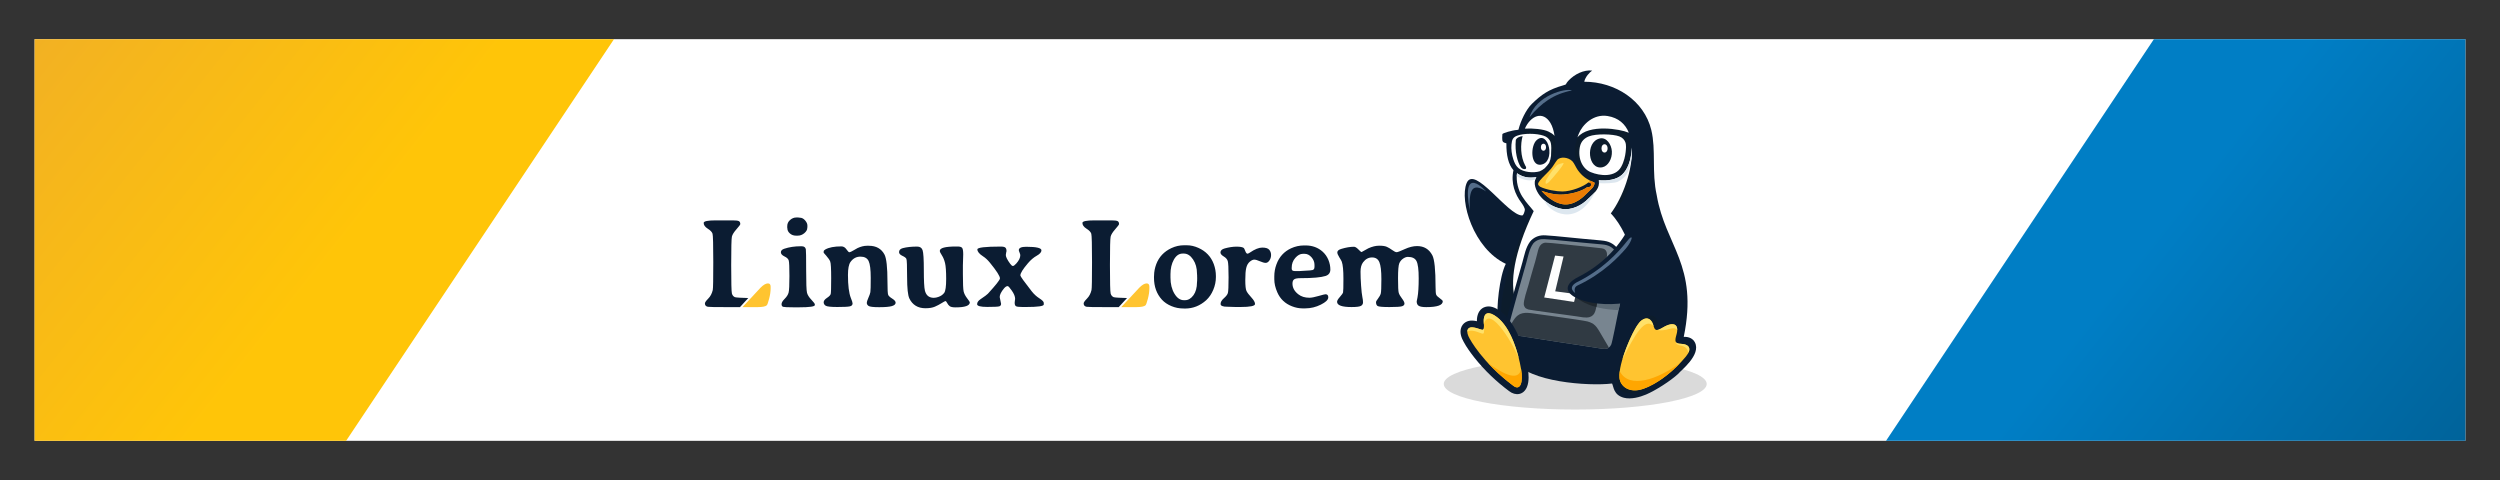
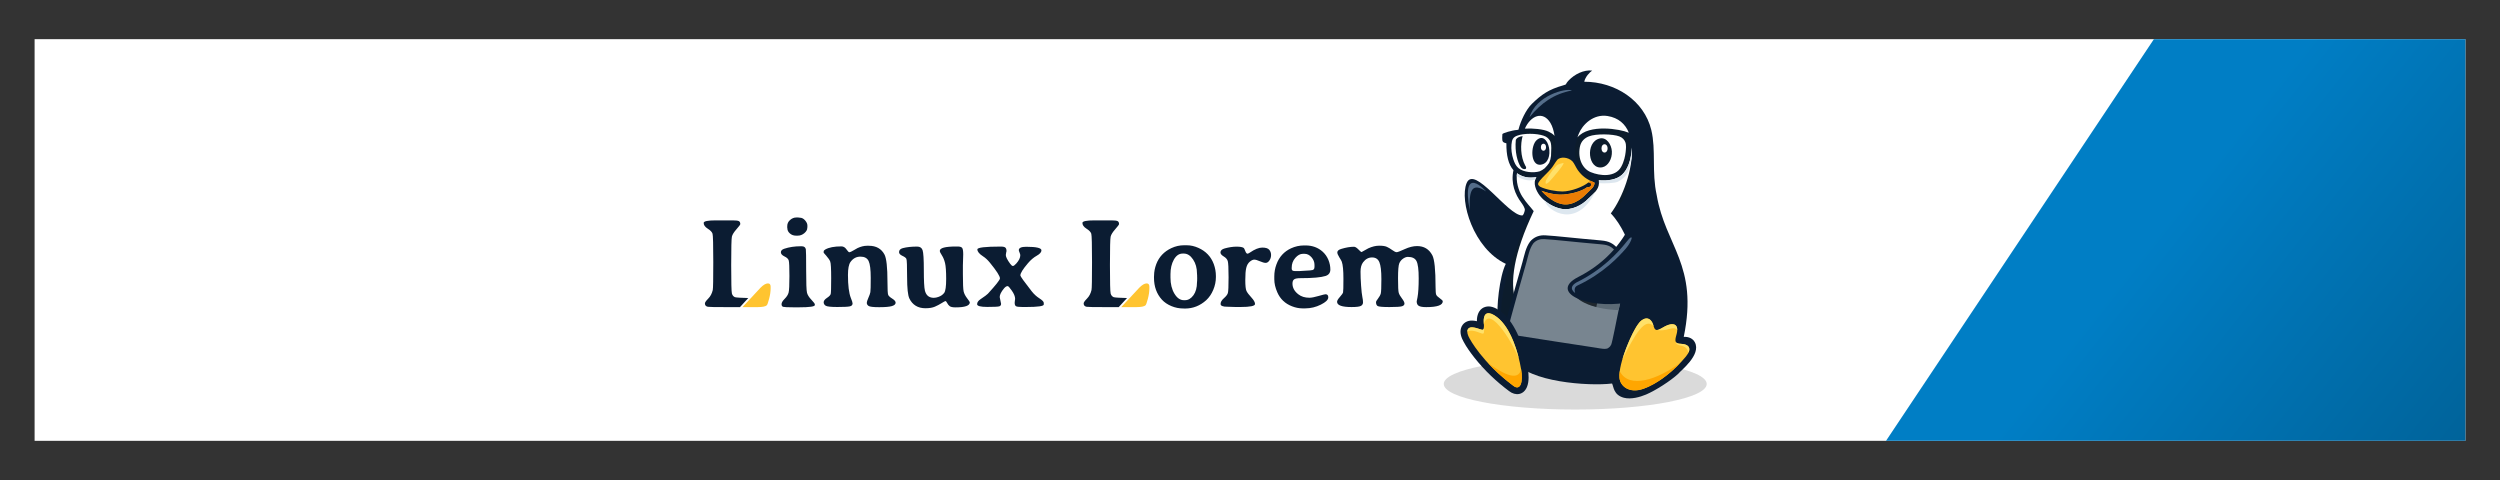
<svg xmlns="http://www.w3.org/2000/svg" xml:space="preserve" width="508mm" height="97.536mm" version="1.1" shape-rendering="geometricPrecision" text-rendering="geometricPrecision" image-rendering="optimizeQuality" fill-rule="evenodd" clip-rule="evenodd" viewBox="0 0 50800 9753.6">
  <rect x="0" y="0" width="50800" height="9753.6" fill="#333333" stroke="none" />
  <defs>
    <linearGradient id="id0" gradientUnits="userSpaceOnUse" x1="8472.45" y1="3136.67" x2="2554.56" y2="-1544.65">
      <stop offset="0" stop-opacity="1" stop-color="#FFC508" />
      <stop offset="1" stop-opacity="1" stop-color="#F2B123" />
    </linearGradient>
    <linearGradient id="id1" gradientUnits="userSpaceOnUse" x1="42327.53" y1="6616.93" x2="48245.42" y2="11298.25">
      <stop offset="0" stop-opacity="1" stop-color="#007EC5" />
      <stop offset="1" stop-opacity="1" stop-color="#00639A" />
    </linearGradient>
    <mask id="id2">
      <linearGradient id="id3" gradientUnits="userSpaceOnUse" x1="10330.64" y1="3649.5" x2="7207.67" y2="9058.63">
        <stop offset="0" stop-opacity="0" stop-color="white" />
        <stop offset="1" stop-opacity="1" stop-color="white" />
      </linearGradient>
      <rect fill="url(#id3)" x="7032.67" y="796.01" width="10983.55" height="8161.58" />
    </mask>
  </defs>
  <g id="Capa_x0020_1">
    <g id="_1959714960240">
      <rect fill="white" x="702.99" y="796" width="49394" height="8161.59" />
-       <polygon fill="url(#id0)" points="702.99,796.01 12476.21,796.01 7032.67,8957.59 702.99,8957.59 " />
      <polygon fill="url(#id1)" points="50096.99,8957.59 38323.76,8957.59 43767.31,796.01 50096.99,796.01 " />
      <path fill="#4A4A4A" fill-opacity="0.2" d="M32008.92 7282.25c1475.44,0 2671.51,232.76 2671.51,519.86 0,287.11 -1196.07,519.86 -2671.51,519.86 -1475.43,0 -2671.5,-232.75 -2671.5,-519.86 0,-287.1 1196.07,-519.86 2671.5,-519.86z" />
      <path fill="#0B1C32" d="M30784.85 7339.91c268.47,419.5 1485.26,511.6 1972.23,453.18 33.74,64.22 27.62,232.75 240.63,289.4 141.72,37.7 325.73,-13.04 448.75,-65.08 193.12,-81.7 495.6,-274.99 655.13,-421.78 41.27,-58.74 472.91,-383.47 338.04,-639.12 -36.5,-69.18 -111.28,-117.13 -226,-111.3 303.06,-1464.28 -374.21,-1843.54 -549.46,-2880.04 -104.81,-471.77 -10.6,-914.33 -110.36,-1325.14 -144.89,-596.7 -728.61,-979.18 -1362.04,-979.07 20.75,-99.44 109.61,-191.54 160.83,-226.36 -168.62,-21.21 -357.89,75.08 -473.19,195.81 -89.98,94.2 -25.61,78.68 -118.21,104.92 -289.68,82.08 -437.07,183.67 -635.43,376.99 -118.3,115.29 -224.19,344.39 -268.33,512.55l-2.78 10.73 -29.24 5.59c-93.04,4.96 -296.28,64.52 -297.25,84.74l-3.53 72.8c-0.66,81.29 11.64,95.51 84.97,113.99 -2.52,239.1 39.96,430.81 143.71,546.24 -58.6,266.36 35.52,495.76 159.78,659.44 26.16,34.47 77.67,114.74 71.1,150.22 -5.35,36.51 -27.83,109.8 -54.43,109.8 -293.08,0 -971.33,-1037.44 -1128.29,-657.24 -149.15,361.25 136.75,1330.33 796.31,1640.4 -128.93,250.67 -196.41,907.34 -159.64,1129.9 59.68,156.26 200.29,626.49 346.7,848.43z" />
      <path fill="#0C1C2C" d="M31164.83 4289.73c-83.59,-107.68 -135.84,-148.1 -229.84,-292.34 -106.29,-163.12 -162.16,-430.84 -66.32,-615.2 -96.38,-289.05 -239.79,-583.22 85.32,-686.73 102.68,-325.97 383.03,-473.24 550.66,-197.65 63.99,105.2 90.3,264.61 99.17,412.09 3.61,60.06 8.73,190.26 -21.52,232.1 -14.82,20.5 -126.18,92.31 -149.76,105.99 148.28,-197.3 -24.21,-559.41 -205.1,-403.39 -131.45,113.38 -133.51,490.97 81.76,502.19 -23.48,32.97 -147.34,131.3 -194.74,248.44 -23.72,58.6 301.34,608.82 355.6,663.06 62.8,62.79 175.17,92.51 270.52,86.99 344.06,-19.9 664.99,-401.4 717.18,-629.98 7.83,-34.29 9.62,-65.15 4.52,-90.83 -22.52,-113.43 -183.32,-145.73 -281.03,-202.01 -235.15,-135.47 -210.33,-424.66 -103.27,-698.36 75.04,-191.82 301.11,-413.89 588.72,-366.6 245.63,40.38 406.26,260.46 450.24,510.79 26.6,151.37 17.93,301.91 6.27,456.42 -12.08,160.1 32.22,269.51 -9.76,436.01 -31.55,125.17 -91.7,242.47 -153.22,327.86 -31.79,44.12 -74.66,96.45 -107.57,132.86 -38.94,43.1 -85.23,67.88 -121.04,115.38 35.27,38.55 204.61,316.12 226.33,358.46 62.15,121.21 139.95,254.84 190.75,386.44 -109.01,-0.69 -1371.44,-140.58 -1591.09,-163.92 -489.43,-52 -512.73,109.16 -625,511.79 -41.96,150.49 -81.24,303.32 -123.87,457.06 -31.53,113.67 -228.32,881.07 -253.89,914.85 -177.66,-613.84 116.72,-1419.84 336.58,-1986.68 38.75,-99.9 84.85,-184.59 129.78,-275.86 23.14,-47.01 41.76,-84.37 69.69,-130.16 24.77,-40.63 53.86,-81.78 73.93,-119.07z" />
      <path fill="#0C1C2C" d="M31355.33 2919.23c99.27,4.66 66.97,133.42 24.18,143.09 -33.96,7.68 -51.18,-27.85 -53.56,-61.81 -3.24,-46.2 4.47,-52.55 29.38,-81.28z" />
      <path fill="#0C1C2C" d="M32277.35 3658.68c-37.87,11.72 -78.33,34.14 -120.93,48.82 -138.86,47.85 -285.07,68.78 -433.14,76.47 -85.99,4.47 -571.25,5.74 -536.49,-140.53 26.39,-111.1 249.51,-290.97 336.56,-353.12 189.32,-135.16 319.08,-113.3 451.63,48.32 20.47,24.95 19.85,31.8 38.1,53.36 144.54,170.77 320.89,156.75 360.04,237.5 32.15,66.31 -58.8,209.08 -85.4,250.61 -50.12,78.24 -136.84,172.11 -202.95,228.39 -111.88,95.28 -278.3,174.26 -435.24,145.52 -103.08,-18.87 -151.21,-76.74 -193.01,-147.56 -26.07,-44.17 -85.75,-192.86 -77.69,-254.7 50.66,13.04 30.26,-7.32 47.72,52.26 23.56,80.37 127.03,207.17 191.67,239.62 81.21,40.77 192.77,16.91 265.64,-20.54 153.23,-78.76 321.67,-282.87 393.49,-464.42z" />
      <path fill="#0C1C2C" d="M31613.71 4042.98c-3.54,-149.48 286.36,-188.51 431.43,-168.66 -14.62,34.65 -48.14,68.6 -78.41,91.4 -97.7,73.57 -215.95,166.75 -353.02,77.26z" />
-       <path fill="#0C1C2C" d="M34177.52 7362.4c-29.11,57.46 -239.94,236.28 -314.87,291.42 -207.25,152.48 -907.97,578.3 -989.27,147.14 -11.33,-60.09 -21.43,-240.52 15.41,-282.38 -7.71,-89.66 89.2,-362.95 120.46,-444.39 51.33,-133.76 118.72,-261.28 188.42,-367.23 312.08,-474.39 554.87,-309.9 470.81,25.03 40.39,-18.64 211.08,-192.15 361.72,-121.88 128.73,60.04 51.03,255.67 18.04,381.14 49.48,-11.39 317.45,-118.29 307.08,83.46 -4.62,89.65 -137.75,266.8 -177.8,287.69z" />
      <path fill="white" d="M32503.09 2814.62c144.04,-36.12 242.7,126.57 250.03,260.9 8.31,152.83 -76.67,299.28 -192.79,323.33 -293.13,60.71 -354.37,-509.7 -57.24,-584.23zm-217.35 -43.57c-77.12,30.47 -160.2,91.93 -183.21,215.93 -45.88,247.31 60.07,445.02 221.69,511.38 191.67,78.71 496.41,108.33 616.7,-105.66 61.83,-110.04 83.88,-230.62 91.72,-300.68 7.26,-65.14 16.72,-143.62 -6.78,-203.93 -17.55,-45.08 -52.81,-89.94 -121.08,-116.42 -126.42,-49.04 -470.66,-59.22 -619.04,-0.62zm-1346.49 -5c-45.01,162.94 -46.9,415.34 54.86,600.42 31.84,40.74 13.99,72.46 -12.1,70.07 -35.38,1.48 -58.24,-14.85 -80.51,-43.74 -68.21,-104.63 -122.73,-308.91 -100.33,-547.86 0,0 13.35,-62.78 138.08,-78.89zm-110.69 -9.03c-90.34,34.14 -106.16,85 -115.45,179.57 -9.13,93.1 5.51,205.04 37.15,300.11 22.88,68.28 48.8,130.42 103.42,177.99 101.72,88.2 309.95,103.65 433.07,66.24 35.17,-14.75 70.13,-35.71 101.33,-61.37 17.63,-18.35 34.83,-37.05 51.17,-56.48 12.89,-15.32 24.77,-31.71 36.24,-48.57 2.73,-5.29 5.29,-10.62 7.63,-16.05 16.68,-38.21 28.41,-81.98 33.51,-131.22 15.89,-264.71 -0.91,-298.5 -69.24,-365.59 -71.26,-69.96 -318.03,-100.02 -503.36,-72.8 -39.99,6.21 -77.46,13.77 -115.47,28.17zm-3.18 763.57c-24.11,163.79 27.81,351.25 109.61,476.8 94,144.24 146.26,184.66 229.84,292.34 -1643.09,3453.72 2081.64,2506.85 1983.87,791.99 -63.45,-164.36 -190.98,-512.61 -417.08,-744.9 240,-318.37 450.47,-887.9 428.36,-1336.4 -16.84,266.1 -88.28,446.45 -201.5,550.93 -108.66,100.29 -294.4,127.4 -470.51,111.15 3.38,17.17 3.66,38.16 2.47,64.78 -6.01,135.33 -122.8,215.79 -212.63,305.11 -131.79,141.15 -345.9,245.85 -541.03,212.31 -164.92,-28.34 -344.92,-135.04 -447.72,-269.05 -76.66,-99.93 -147.76,-259.55 -69.81,-376.35 -154.69,22.34 -265.94,7.34 -393.87,-78.71zm2271.86 -826.21c-71.69,-174.41 -207.77,-300.26 -430.55,-336.88 -287.6,-47.29 -513.67,174.78 -588.71,366.6 -8.66,22.14 -16.9,44.75 -24.63,67.68 235.51,-281.14 876.92,-167.06 1034.32,-97.76 0,0 3.6,0.1 9.57,0.36zm-1508.78 66.97c-15.16,-98.89 -41.08,-193.3 -83.81,-263.54 -152.77,-251.14 -399.13,-151.08 -519.33,115.34 156.7,-9.29 383.62,10.72 483.26,62.26 45.53,23.56 88.61,46.7 119.88,85.94zm-279.26 585.44c309.46,-42.47 162.44,-712.82 -81.76,-502.19 -131.45,113.38 -131.8,531.5 81.76,502.19z" />
      <path fill="#DDE7EF" d="M32490.7 3721.02c100.93,11.8 318.68,1.77 382.18,-27.29 71.78,-32.85 182.39,-119.32 215.35,-222.64 20.17,-63.22 47.53,-174.78 65.74,-251.86 7.21,-74.96 9.48,-148.38 6.01,-218.81 -16.84,266.1 -88.28,446.45 -201.5,550.93 -108.66,100.29 -294.4,127.4 -470.51,111.15 3.11,15.8 3.59,34.84 2.73,58.52z" />
      <path fill="#DDE7EF" d="M30819.98 3579.09c65.69,42.62 214.24,119.42 374.96,71.31 5.46,-17.68 13.44,-34.8 24.31,-51.1 -154.69,22.34 -265.94,7.34 -393.87,-78.71 -2.83,19.22 -4.59,38.77 -5.4,58.5z" />
      <path fill="#DDE7EF" d="M31378.3 4069.48c85.69,241.91 668.35,575.7 1035.98,-170.9l-0.07 0.06c-40.96,47.56 -91.97,89.57 -136.4,133.75 -131.79,141.15 -345.9,245.86 -541.03,212.31 -124.04,-21.32 -256.62,-86.96 -358.46,-175.22l-0.02 0z" />
      <path fill="#FFC430" d="M32907.74 7679.73c15.61,167.48 198.75,319.48 480.83,222.12 308.73,-106.54 644.68,-382.83 871.74,-660.61 126.91,-155.25 63.42,-248.41 -102.88,-254.62 -121.52,-4.54 -131.69,-47.08 -92.77,-182.02 64.19,-222.55 -63.95,-258.12 -224.42,-177.43 -111.33,55.98 -200.31,144.27 -238.63,0.54 -64.23,-240.92 -236.76,-159.66 -308.74,-49.11 -120.43,149.61 -412.77,804.8 -385.13,1101.13z" />
      <path fill="#FFE169" d="M34311.08 7163.02c49.68,-107.97 -17.52,-171.32 -153.65,-176.4 -48.95,-1.83 -79.82,-9.83 -96.71,-27.55l-0.01 0.02c0,0 -21.65,45.79 104.61,66.86 126.26,21.07 138.69,129.39 138.69,129.39l7.07 7.68z" />
      <path fill="#FFE169" d="M34081.32 6712.36c5.96,-138.67 -106.12,-153.05 -241.08,-85.19 -65.37,32.87 -123.02,76.86 -167.25,78.5l0 0.02c0,0 92.16,24.59 244.36,-20.9 149.73,-44.75 163.56,25.28 163.97,27.57z" />
      <path fill="#FFE169" d="M33601.61 6627.71c-64.23,-240.92 -236.76,-159.66 -308.74,-49.11 -80.81,100.39 -239.01,428.4 -326.02,722.89 252.69,-499.83 457.93,-864.32 634.76,-673.78z" />
      <path fill="#FFA600" d="M32907.74 7679.73c15.61,167.48 198.75,319.48 480.83,222.12 260.45,-89.88 540.26,-300.56 757.74,-531.04 -464.46,341.98 -1045.75,542.63 -1233.5,171.84 -6.67,50.77 -8.79,97.2 -5.07,137.08z" />
      <path fill="#546D8A" d="M29866.46 4279.88c-22.25,-430.91 51.13,-577.22 332.15,-389.59 0,0 -516.37,-587.4 -332.15,389.59z" />
      <path fill="#FFC430" d="M31322.58 3875.42c0,0 185.31,231.92 430.27,274.02 244.95,42.09 457.38,-187.55 457.38,-187.55 0,0 127.2,-126.04 139.51,-135.62 12.32,-9.58 60.4,-71.22 48.57,-117.63 -154.37,-57.43 -254.74,-135.12 -338.03,-252.83 -37.19,-52.57 -72.63,-140.86 -109.78,-178.82 -85.4,-87.25 -252.31,-98.72 -310.54,-24.17 -45.98,58.85 -75.77,119.21 -123.85,176.35 -67.36,80.08 -155.19,155.3 -222.57,235.39 -59.05,73.27 -45.92,92.96 -0.49,128.66 119.16,61.02 334.54,98.45 455.68,97.91 174.36,-0.76 428.26,-97.73 528.43,-185.02 103.58,8.73 49.65,118.4 -21.03,92.78 0,0 -139.05,123.42 -482.71,154.25 -230.89,16.88 -450.84,-77.72 -450.84,-77.72z" />
      <path fill="#EA7C04" d="M31322.58 3875.42c0,0 185.31,231.92 430.27,274.01 244.95,42.1 457.37,-187.54 457.37,-187.54 0,0 127.21,-126.04 139.52,-135.62 12.32,-9.58 60.4,-71.22 48.57,-117.63 -29.28,-10.9 -56.61,-22.51 -82.26,-35l-38.81 32.48c103.47,8.77 49.56,118.38 -21.11,92.78 0,0 -139.05,123.41 -482.71,154.24 -230.88,16.89 -450.84,-77.72 -450.84,-77.72z" />
      <path fill="#FFE169" d="M31419.88 3653.88c0,0 -56.22,147.57 57.97,42.17 24.39,-22.52 364.45,-410.75 281.05,-382.95 -15.81,5.27 -96.61,21.09 -122.96,43.92 -26.35,22.84 -145.8,168.64 -216.06,296.86z" />
      <ellipse fill="white" cx="31363.29" cy="2991.63" rx="52.35" ry="71.74" />
      <ellipse fill="white" cx="32604.13" cy="3015.42" rx="62.04" ry="85.02" />
      <path fill="#546D8A" d="M31081.03 2380.15c235.76,-288.71 495.75,-472.77 861.29,-541.7 -124.31,-57.98 -737.53,107.66 -861.29,541.7z" />
      <path fill="#0B1C32" d="M32735.45 7105.25c-85.83,83.98 -229.3,43.9 -334.11,28.53 -522.68,-76.64 -1043.95,-162.45 -1566.18,-242.01 -51.63,-7.87 -93.14,-8.6 -142.65,-31.07 -88.41,-40.12 -125.67,-122.04 -115.99,-217.11 2.98,-29.25 12.41,-63.72 19.51,-92.38 12.67,-51.11 26.2,-102.08 39.83,-152.95 38.02,-141.86 77.46,-283.4 117.1,-424.82 60.35,-215.35 122.55,-430.2 182.84,-645.53 39.18,-139.9 65.5,-296.43 153.41,-415.8 8.22,-11.16 14.87,-18.86 24.86,-28.5 80.85,-78.02 177.61,-108.52 289.19,-101.68 252.87,15.49 504.22,48.26 756.58,69.62 126.56,10.72 252.99,22.91 379.46,34.7 160.05,14.92 234.59,57.1 342.69,171 33.31,35.11 67,69.85 101.13,104.16 42.09,42.3 86.86,76.99 116.2,131.01 47.49,87.43 39.85,155.7 19.54,248.4 -12.26,55.97 -22.59,112.37 -33.75,168.57 -45.63,229.8 -91.91,459.48 -141.17,688.53 -21.63,100.6 -40.43,202.42 -61.18,303.32 -13.07,63.52 -26.31,127.1 -40.69,190.34 -8.12,35.68 -19.64,94.12 -36.01,126.18 -16.09,31.51 -41.02,65.28 -70.61,87.49z" />
      <path fill="#788590" d="M32691.98 7061.36c15.61,-8.34 35.56,-34.07 46.96,-56.41 21.51,-42.13 119.29,-550.2 132.61,-612.13 50.46,-234.66 98.35,-472.24 145.12,-707.78 11.6,-58.39 22.54,-117.95 35.21,-175.8 15.6,-71.17 24.69,-117.91 -9.48,-180.82 -21.12,-38.89 -68.65,-77.43 -101.26,-110.21 -36.32,-36.49 -70.54,-71.8 -106.01,-109.17 -86.78,-91.45 -138.22,-129.19 -284.38,-142.81 -129.09,-12.03 -260.47,-24.7 -390.07,-35.68 -257.68,-21.81 -519.98,-55.8 -777.06,-71.55 -89.22,-5.47 -157.63,18.29 -215.88,74.5 -9.42,9.09 -5.74,4.97 -13.59,15.62 -76.15,103.41 -102.82,257.23 -140.92,393.29 -22.65,80.91 -357.17,1247.19 -366.74,1337.41 -12.96,130.9 105.25,126.7 174.76,137.29 537.83,81.95 1074.8,170.34 1613.21,249.28 69.05,10.13 213.65,48.21 257.52,-5.03z" />
      <path fill="#5C6A75" d="M32890.93 6302c37.96,-179.29 74.51,-359.89 110.35,-539.63l-843.15 35.34 -105.26 261.76c0,0 216.11,219.53 838.06,242.53z" />
-       <path fill="#303A43" d="M31408.62 4931.15c-126.27,3.89 -150.36,133.51 -173.57,231.11 -23.76,99.93 -56.43,213.68 -87.49,313.75 -31.9,102.77 -57.75,209.03 -88.51,313.16 -26.25,88.91 -104.7,321.04 -95.41,400.89 2.58,22.24 22.29,60.19 31.43,67.77l30.71 18.98c10.58,6.03 24.94,10.22 36.13,13.4 36.14,10.29 835.21,117.51 971.49,137.45 80.72,11.81 190.77,38.63 267.37,15.47 12.01,-3.63 24.19,-8.94 34.61,-14.97 60.24,-34.84 80.9,-91.7 95,-157.53 23.39,-109.34 44.18,-223.59 69.31,-331.81 51.17,-220.4 88.46,-443.49 139.32,-663.88 12.75,-55.28 28.52,-113.58 0.73,-169.12 -27.54,-55.05 -75.67,-59.86 -136.31,-65.29 -122.9,-11.01 -241.31,-30.03 -364.36,-39.22 -110.29,-8.23 -651.64,-72.59 -730.45,-70.16z" />
      <path fill="#1F272E" d="M32436.9 6239.78c20.81,-99.84 40.02,-202.88 62.8,-300.95 12.11,-52.17 23.44,-104.49 34.36,-156.87l-375.93 15.75 -105.26 261.76c0,0 106.25,107.88 384.03,180.31z" />
-       <path fill="#303A43" d="M30646.49 6679.82c-12.96,130.9 105.25,126.7 174.76,137.29 537.82,81.95 1074.8,170.34 1613.21,249.28 69.05,10.13 213.65,48.21 257.52,-5.03l-4.84 -8.22c-4.14,-6.96 0.02,0.56 -4.68,-7.74 -4.06,-7.19 -3.86,-8.04 -8.64,-15.98l-124.18 -211.02c-39.97,-64.28 -53.32,-97.59 -103.21,-165.93 -17.38,-23.81 -43.84,-49.93 -68.54,-68.07l-17.32 -11.69c-29,-17.39 -71.05,-32.1 -103.68,-41.02 -54.02,-14.76 -433.64,-69.55 -494.56,-77.37 -164.83,-21.14 -340.13,-51.06 -508.06,-70.93 -132.52,-15.69 -298.99,-60.53 -406.09,22.69 -13.55,10.53 -19.46,10.31 -28.59,21.3l-11.51 13.1c-14.23,11.71 -13.61,15.41 -32.7,37.64 -28.89,33.65 -89.23,153.22 -128.89,201.7z" />
-       <polygon fill="#FEFEFE" points="31378.47,6044.8 31985.01,6135.49 32024.81,5975.91 31601.86,5919.55 31771.14,5212.3 31599.15,5193.7 " />
      <path fill="#0B1C32" d="M33175.94 4467.08c-166.39,389.41 -495.39,850.9 -1103.91,1160.41 -608.52,309.5 175.68,651.71 960.99,525.83 785.31,-125.87 1014.85,-817.03 1014.85,-817.03l-871.93 -869.21z" />
      <path fill="#0B1C32" d="M30663.22 7946.06c-259.85,-194.25 -500.72,-422.41 -702.02,-677.25 -75.89,-96.09 -161.83,-213.21 -219.4,-322.64 -46.94,-81.84 -81.95,-182 -54.7,-276.22 31.16,-107.71 129.24,-162.64 237.99,-155.8 29.09,1.83 57.48,6.3 85.51,12.66 -0.29,-14.41 -0.07,-28.81 0.99,-43.21 8.39,-114.86 62.48,-223.48 182.91,-251.17 114.29,-26.28 228.02,39.59 314.76,107.22 308.57,240.57 470.72,762.17 534.83,1135.1 20.53,119.45 31.27,277.3 -17.21,391.29 -68.75,161.6 -231.07,183.54 -363.66,80.02z" />
      <path fill="#FFC430" d="M30747.13 7836.5c146.31,115.59 208.54,-68.28 160.97,-338.37 -53.47,-317.78 -201.35,-829.55 -483.68,-1049.66 -174.12,-135.74 -264.84,-96.81 -275.22,45.19 -5.3,72.46 20.81,175.33 -9.65,203.46 -23.85,22 -111.39,-38.22 -223.12,-45.25 -101.35,-6.38 -138.81,80.94 -53.7,227.77 0,0 254.13,486.11 884.4,956.86z" />
      <path fill="#FFA600" d="M30747.12 7836.49c146.32,115.61 208.56,-68.27 160.97,-338.36 -49.07,287.8 -427.47,60.09 -676.6,-125.73 131.91,143.48 302.17,304.66 515.63,464.09z" />
      <path fill="#FFE169" d="M30870.65 7314.09c-72.52,-305.58 -213.81,-684.41 -446.23,-865.62 -174.12,-135.74 -264.84,-96.81 -275.22,45.19 -2.12,29 0.79,62.85 3.09,94.84 115.78,-440.16 654.19,497.78 718.36,725.59z" />
      <path fill="#FFE169" d="M30154.57 6633.82c0.31,28.62 -2.78,52 -15.02,63.3 -23.85,22 -111.39,-38.22 -223.12,-45.25 -61.93,-3.9 -100,27.19 -100.83,85.46 143.82,-69.66 321.83,90.29 335.01,26.11 10.32,-50.24 10.76,-92.91 3.96,-129.62z" />
      <path fill="#546D8A" d="M32008.34 5953.71c0,0 -169.79,-102.4 28.44,-215.87 523.32,-255.25 846.95,-610.92 1012.57,-822.31 165.61,-211.39 119.12,-14.37 -14.49,137.95 -133.6,152.31 -446.66,497.85 -982.34,749.15 -90.3,41.02 -44.18,151.08 -44.18,151.08z" />
      <path fill="#0B1C32" fill-rule="nonzero" d="M29316.96 6122.47c0,78.8 -111.69,118.19 -335.9,118.19 -73.61,0 -124.25,-8.68 -151.95,-25.99 -28.13,-17.32 -41.99,-47.63 -41.99,-90.89l16.44 -80.95c16.01,-85.3 24.25,-215.57 24.25,-390.02 0,-174.44 -15.14,-290.45 -44.58,-347.62 -29.43,-57.13 -87.87,-85.26 -174.88,-85.26 -29.87,0 -61.92,11.25 -96.55,34.62 -34.63,23.38 -60.58,55 -77.9,94.38 -17.31,39.82 -25.98,142.39 -25.98,307.77 0,165.37 4.75,263.63 14.73,294.77 9.51,31.18 31.15,69.29 64.94,113.43 34.19,44.58 51.07,79.2 51.07,103.89 0,25.11 -16.44,42.86 -48.93,54.12 -32.45,10.81 -118.18,16.44 -256.7,16.44 -138.94,0 -219.02,-7.37 -240.65,-21.63 -21.24,-14.31 -32.05,-40.69 -32.05,-78.37 0,-13 13.86,-37.64 42.43,-74.45 28.13,-36.8 46.32,-70.13 54.52,-100.87 7.8,-30.31 12.12,-128.13 12.12,-293.03 0,-164.5 -13.83,-279.2 -40.69,-343.27 -27.26,-64.5 -76.62,-96.55 -148.46,-96.55 -71.86,0 -132.88,32.88 -182.68,98.69 -34.63,45.88 -51.94,109.08 -51.94,190.46 0,80.98 3.88,175.75 11.25,283.99 7.8,108.2 16.44,184.39 25.55,228.13 9.51,44.14 13.83,81.38 13.83,111.65 0,30.75 -13.39,54.12 -40.25,70.57 -27.26,16.44 -91.33,24.68 -193.07,24.68 -196.08,0 -293.9,-35.5 -293.9,-106.5 0,-22.94 18.62,-55.82 56.69,-98.26 38.12,-42.83 59.75,-73.57 64.94,-92.63 5.19,-19.05 7.37,-111.69 7.37,-278.33 0,-166.68 -10.82,-281.82 -32.92,-345.01 -5.63,-16.01 -22.51,-45.88 -50.2,-89.18 -27.26,-43.71 -41.13,-77.03 -41.13,-99.97 0,-32.05 27.26,-55.86 81.38,-71.87 96.12,-29 182.25,-43.3 257.57,-43.3 24.25,0 53.68,17.75 88.75,53.68 34.63,35.94 56.26,54.12 65.77,54.12l40.69 -22.94c49.8,-28.56 81.81,-46.31 96.12,-53.24 77.93,-35.5 151.5,-53.25 220.76,-53.25 69.26,0 120.76,7.8 154.52,22.94 34.23,15.17 71,37.24 110.38,65.8 39.85,29.01 69.73,43.27 89.62,43.27 19.93,0 74.45,-20.76 164.07,-62.32 89.61,-41.13 173.57,-61.89 251.07,-61.89 140.69,0 243.7,61.89 309.51,186.14 44.14,81.37 66.2,295.64 66.2,643.23 0,87.87 4.76,141.56 14.31,161.49 9.94,19.89 34.19,43.7 73.57,70.96 39.38,27.73 58.88,47.62 58.88,60.18z" />
      <path fill="#0B1C32" fill-rule="nonzero" d="M26262.93 5761.45c0,84.43 39.38,157.57 119.05,219.02 59.31,46.76 134.63,69.7 225.52,69.7 41.56,0 103.01,-11.69 184.83,-35.47 81.38,-23.37 128.57,-35.5 141.12,-35.5 38.08,0 57.14,20.77 57.14,62.33 0,48.93 -50.64,98.69 -151.51,148.89 -100.83,50.24 -205.59,75.32 -313.83,75.75l-55.83 0c-1.74,-0.43 -3.92,-0.43 -6.49,0 -68.39,-0.43 -138.08,-14.26 -209.08,-41.96 -140.25,-54.12 -240.25,-148.93 -299.13,-283.99 -40.69,-93.07 -61.01,-181.34 -61.01,-265.34l0 -58.44c0,-85.26 14.7,-167.51 44.57,-247.18 55.39,-149.77 154.08,-257.54 295.21,-323.34 84.86,-38.95 173.57,-58.44 266.21,-58.44l29.43 0c137.68,0 254.12,42.86 348.5,128.13 50.2,45.88 88.28,100.87 115.14,164.93 26.38,64.5 39.81,129.41 39.81,196.08 0,66.25 -32.45,109.95 -97.82,131.15 -91.36,29.44 -260.18,44.61 -507.33,44.61 -65.81,0 -109.51,8.2 -131.62,24.68 -22.07,16.44 -32.88,44.57 -32.88,84.39zm247.18 -603.85l-36.8 0c-53.25,0 -104.32,27.7 -152.82,83.09 -48.45,55.43 -73.14,121.67 -73.14,198.26l0 20.36c0,31.18 17.32,47.19 52.38,47.19l12.56 2.14 90.02 0 6.06 -0.84 212.13 -12.99c12.55,-2.61 21.19,-3.88 25.08,-3.88 43.3,0 64.93,-22.11 64.93,-67.12l0 -41.56c0,-56.7 -20.32,-108.2 -61.01,-154.96 -40.69,-46.31 -87.01,-69.69 -139.39,-69.69z" />
      <path fill="#0B1C32" fill-rule="nonzero" d="M25398.31 5132.05c98.26,-67.51 181.78,-101.27 251.03,-101.27 69.3,0 116.45,14.7 141.56,44.57 24.69,29.44 37.25,64.94 37.25,106.5 0,41.13 -11.26,78.33 -33.36,110.82 -22.51,32.45 -48.02,48.89 -76.15,48.89 -28.61,0 -67.55,-11.25 -117.32,-32.89 -49.8,-22.06 -88.31,-33.32 -115.57,-33.32 -26.86,0 -57.17,14.7 -91.36,43.27 -33.76,28.57 -57.14,69.69 -70.13,122.94 -13.39,53.25 -19.89,136.81 -19.89,250.64 0,113.83 8.2,187 24.25,220.76 16,33.32 48.89,77.06 99.12,131.18 49.77,54.08 74.45,98.26 74.45,132.89 0,40.69 -97.82,61.01 -293.94,61.01l-109.07 0 -26.83 -1.3c-17.75,-0.84 -35.93,-1.27 -54.55,-1.27l-26.43 -1.31c-17.71,-0.87 -36.33,-1.31 -55.82,-1.31 -88.75,0 -133.32,-19.05 -133.32,-56.7 0,-38.11 22.06,-76.62 66.64,-115.57 44.61,-38.98 71.43,-74.04 80.98,-105.19 9.94,-31.61 14.7,-138.95 14.7,-322.07 0,-183.52 -5.63,-293.5 -16.88,-329.84 -11.69,-36.37 -38.95,-67.55 -82.69,-93.06 -43.26,-25.99 -65.37,-52.82 -65.37,-80.95 0,-38.55 29.44,-66.24 87.88,-82.25 87.88,-23.81 167.11,-35.5 238.08,-35.5 70.99,0 119.05,8.21 143.3,24.25 10.38,6.5 22.07,28.13 35.06,64.5 13,36.33 28.57,54.52 46.32,54.52 7.37,0 23.37,-7.37 48.06,-22.94z" />
      <path fill="#0B1C32" fill-rule="nonzero" d="M24056.31 4984.03l63.63 0c75.36,0 152.38,17.75 232.05,53.21 151.51,67.55 255.4,177.5 312.09,329.44 28.57,78.76 42.87,159.31 42.87,241.09l0 22.97c0,87.85 -17.75,174.02 -53.25,258.41 -35.5,84.86 -83.12,154.99 -143.3,210.82 -125.08,112.99 -268.79,169.69 -431.15,169.69 -12.52,0 -25.08,-0.44 -38.07,-1.31 -80.95,0 -160.58,-16.01 -238.95,-48.49 -78.33,-32.89 -142.4,-76.19 -192.2,-130.28 -107.37,-118.18 -161.01,-266.64 -161.01,-445.01l0 -21.63 1.27 -21.63c0.87,-78.37 15.6,-156.3 44.61,-233.32 55.82,-147.19 158,-255.83 306.89,-325.96 83.56,-38.98 168.39,-58 254.52,-58zm-0.83 168.38l-24.25 0c-72.74,0 -132.05,41.13 -178.37,122.94 -45.88,82.22 -68.82,180.08 -68.82,294.34l0 71c0,128.57 26.43,237.21 79.68,325.95 53.21,88.75 117.28,133.33 191.76,133.33l23.77 0c65.38,0 122.11,-33.33 170.57,-99.57 48.49,-66.68 73.17,-154.95 73.17,-265.77l2.58 -26.86 0.87 -53.25 0 -13.83 -0.87 -13.87 0 -26.82c-1.74,-18.62 -2.58,-32.05 -2.58,-40.25 0,-112.56 -26.86,-208.64 -80.11,-287.88 -53.21,-79.64 -115.57,-119.46 -187.4,-119.46z" />
      <path fill="#0B1C32" fill-rule="nonzero" d="M20303.12 6225.48c-25.55,7.37 -106.93,11.26 -243.26,11.26 -136.37,0 -204.76,-18.59 -204.76,-55.83 0,-37.24 23.81,-71.43 71,-102.58 80.94,-54.12 130.71,-90.92 148.46,-110.38 163.19,-178.37 244.57,-281.81 244.57,-310.82 0,-46.31 -67.95,-152.81 -204.32,-319.45 -45.44,-55.87 -91.76,-98.7 -138.08,-128.13 -77.93,-49.81 -116.44,-97.39 -116.44,-142 0,-38.08 158.01,-57.13 474.01,-57.13 49.33,0 80.95,7.36 95.65,21.63 15.17,14.3 22.5,38.55 22.5,72.3l-6.46 25.12c-5.22,22.94 -7.8,40.26 -7.8,52.38 0,38.51 30.74,99.13 91.32,181.34 20.37,27.74 38.12,41.56 53.25,41.56 15.57,0 37.68,-16.44 67.52,-49.32 54.99,-61.06 82.25,-117.32 82.25,-170.13 0,-11.69 -5.19,-29.44 -15.14,-53.69 -9.95,-24.24 -15.17,-39.81 -15.17,-47.62 0,-46.31 50.23,-69.69 150.67,-69.69 206.46,0 309.47,24.25 309.47,72.3 0,37.25 -31.57,73.58 -94.77,109.08 -63.63,35.5 -123.81,86.57 -180.07,153.25 -102.62,120.33 -153.69,202.58 -153.69,247.59 0,18.62 75.76,124.68 227.26,318.18 47.19,61.02 100.44,109.95 159.75,147.59 58.88,37.68 88.71,68.42 88.71,92.23l0 32.89c0,33.75 -118.58,50.63 -355.39,50.63l-79.64 0c-71,0 -114.7,-5.62 -131.14,-16.88 -16.88,-11.68 -25.12,-34.62 -25.12,-69.25l2.58 -28.13c4.35,-29.44 6.5,-46.75 6.5,-51.94 0,-45.45 -21.64,-100.01 -65.34,-163.64 -43.74,-63.19 -71.87,-94.8 -85.74,-94.8 -23.37,0 -48.02,15.17 -73.57,45.44 -58.88,70.13 -88.75,129.44 -88.75,177.5l28.13 137.2c0,26.86 -12.96,44.18 -38.95,51.94z" />
      <path fill="#0B1C32" fill-rule="nonzero" d="M19706.63 6142.83c0,68.82 -96.51,103.02 -290.45,103.02 -57.57,0 -96.52,-8.24 -117.72,-24.25 -21.23,-16.01 -38.54,-37.24 -51.97,-64.07 -13.83,-26.38 -24.65,-39.81 -33.76,-39.81 -8.64,0 -34.63,13.43 -77.9,41.12 -43.3,27.26 -89.18,51.94 -137.67,72.71 -48.46,21.23 -112.09,32.05 -190.89,32.05 -78.77,0 -145.01,-16.88 -199.57,-51.07 -54.52,-33.8 -97.39,-82.69 -128.13,-146.76 -31.14,-64.5 -46.32,-209.51 -46.32,-435.03 0,-225.99 -4.75,-349.36 -14.7,-370.56 -9.54,-21.2 -36.8,-41.56 -81.81,-61.89 -44.58,-20.36 -67.12,-45.44 -67.12,-74.88 0,-40.69 25.56,-67.55 76.19,-81.38 78.37,-20.8 176.19,-31.61 292.64,-31.61 55.82,0 92.19,24.24 109.07,72.3 16.88,48.02 25.55,182.65 25.55,403.41 0,220.77 7.37,359.75 21.64,417.32 19.49,79.2 61.92,126.82 128.13,141.96 16.88,4.36 34.19,6.06 51.94,6.06 30.31,0 61.49,-5.62 93.94,-17.75 52.38,-18.58 91.76,-46.31 118.62,-83.08 26.39,-36.37 39.82,-131.18 39.82,-283.13 0,-152.37 -7.81,-259.71 -22.94,-322.07 -15.14,-62.75 -36.81,-115.13 -64.5,-157.53 -28.13,-41.99 -42,-72.3 -42,-90.05 0,-58.88 109.08,-88.75 327.26,-88.75l35.5 0c43.7,0 73.58,8.67 89.18,25.99 16.01,17.31 23.82,61.45 23.82,132.45l-5.23 183.96 -1.27 38.11 0 187.88c0,185.7 5.19,300.83 15.13,344.97 10.39,43.74 33.76,90.05 70.57,138.11 36.8,48.02 54.95,75.76 54.95,82.25z" />
      <path fill="#0B1C32" fill-rule="nonzero" d="M18199.24 6150.6c0,31.18 -25.55,54.12 -76.62,69.26 -51.11,14.73 -136.81,22.1 -257.57,22.1 -120.33,0 -192.2,-8.67 -216.01,-25.55 -23.81,-16.88 -35.5,-36.81 -35.5,-60.18 0,-23.38 10.82,-58.44 32.49,-106.06 21.2,-47.16 34.63,-85.27 39.82,-113.83 5.19,-29.01 7.33,-125.96 7.33,-291.77 0,-165.77 -13.83,-278.76 -42.39,-339.38 -28.14,-60.15 -84,-90.45 -166.68,-90.45 -82.65,0 -150.2,35.93 -201.71,107.76 -34.63,48.06 -51.94,136.37 -51.94,264.94 0,212.13 19.49,367.95 58.44,466.65 23.81,57.56 35.5,94.81 35.5,111.68 0,32.02 -19.5,52.38 -58.44,60.15 -38.99,8.24 -123.38,12.12 -252.82,12.12 -129.87,0 -208.2,-8.64 -235.46,-25.95 -26.86,-17.31 -40.69,-40.69 -40.69,-70.56 0,-29.44 22.5,-58.88 67.51,-88.75 44.58,-29.44 70.13,-56.26 75.76,-80.51 6.06,-23.81 9.07,-131.18 9.07,-322.07 0,-190.45 -6.46,-302.14 -19.02,-334.59 -12.56,-32.92 -38.11,-70.57 -76.19,-113.43 -38.11,-43.27 -57.13,-65.38 -57.13,-66.25l0 -26.38c0,-14.71 10.82,-27.7 32.01,-39.39 73.58,-42.43 182.69,-63.63 328.14,-63.63 40.69,0 74.88,19.89 102.14,59.71 27.69,39.86 47.62,59.75 60.18,59.75 12.99,0 42.87,-13.83 89.58,-41.56 46.75,-27.26 72.31,-41.96 76.63,-43.71 67.55,-31.18 130.74,-46.75 189.18,-46.75l40.25 0c148.06,0 253.65,59.31 317.28,177.46 40.69,77.06 61.06,261.89 61.06,554.09 0,156.7 4.75,245.88 15.13,267.95 9.98,21.67 37.68,47.19 83.12,75.32 45.01,28.13 67.55,55.42 67.55,81.81z" />
      <path fill="#0B1C32" fill-rule="nonzero" d="M16237.42 6244.54l-120.32 0c-112.56,0 -179.68,-3.45 -202.18,-9.51 -22.51,-6.5 -33.76,-24.68 -33.76,-54.56 0,-30.3 21.2,-66.24 63.63,-108.63 42,-42 68.82,-84.87 79.67,-127.26 11.26,-42.87 16.45,-154.13 16.45,-333.76 0,-179.64 -4.36,-285.27 -13.87,-317.75 -9.07,-32.02 -38.08,-59.71 -87,-82.65 -48.5,-23.38 -72.75,-51.51 -72.75,-84 0,-32.45 22.55,-56.26 67.12,-71.43 101.74,-34.19 213.83,-51.07 336.33,-51.07l19.06 0c48.93,0 77.06,20.8 84.83,62.32 4.35,23.81 6.5,165.37 6.5,425.52 0,259.75 5.62,412.13 16.87,456.7 11.26,44.14 40.69,91.32 88.32,141.12 47.18,50.2 71,81.38 71,93.94l0 15.14c0,30.74 -106.5,45.88 -319.9,45.88z" />
      <path fill="#0B1C32" fill-rule="nonzero" d="M15996.73 4594.41c0,-48.9 19.06,-90.46 57.57,-124.21 38.55,-33.76 80.11,-50.68 125.12,-50.68l40.69 0c12.56,2.62 22.94,3.92 31.58,3.92 40.29,0 76.19,18.19 107.8,54.52 31.18,36.37 46.75,71 46.75,103.92l0 32.89c-1.74,8.64 -2.61,14.7 -2.61,19.06 0,35.5 -19.89,70.12 -59.27,103.88 -39.86,33.76 -84,50.64 -132.06,50.64l-39.38 0c-47.19,0 -87.87,-14.7 -122.5,-45.01 -34.2,-29.88 -51.07,-64.5 -51.07,-103.02l-2.62 -12.99 0 -32.92z" />
      <path fill="#0B1C32" fill-rule="nonzero" d="M15042.68 4553.73c0,11.29 -25.96,45.9 -77.9,104.74 -51.96,58.89 -82.67,108.68 -92.66,148.94 -9.5,40.67 -14.26,234.63 -14.26,581.77 0,346.71 4.76,538.52 14.26,574.85 9.99,36.38 30.3,61.06 61.49,74.44 21.69,8.94 161.21,14.79 271.04,17.58l-168.57 184.61 -282.55 0c-222.04,0 -345.43,-2.18 -368.81,-6.49 -40.69,-7.39 -61.03,-30.33 -61.03,-68.39 0,-20.37 22.51,-52.81 67.09,-97.88 45.01,-44.55 75.75,-103 92.63,-174.87 6.93,-28.56 10.38,-218.15 10.38,-567.92 0,-350.18 -5.19,-541.94 -15.13,-575.72 -10.4,-34.18 -42.87,-68.39 -97.82,-103 -55,-34.67 -82.26,-73.61 -82.26,-116.45 0,-34.67 82.26,-51.99 247.2,-51.99l335.9 0c66.19,0 109.49,4.8 129.85,14.31 20.77,9.96 31.15,30.32 31.15,61.47z" />
      <path fill="#FFC430" fill-rule="nonzero" d="M15452.1 5848.25c58.4,-59.61 109.34,-89.37 152.7,-89.37 36.38,0 54.54,22.48 54.54,68.37l0 32.9c0,63.18 -10.4,133.77 -30.73,211.25 -20.39,77.49 -36.38,121.63 -48.06,132.44 -25.98,24.3 -87.62,36.43 -185.34,36.82l-4.68 0 -303.38 0c121.66,-130.81 243.22,-261.66 364.95,-392.41z" />
      <path fill="#0B1C32" fill-rule="nonzero" d="M22738.8 4553.73c0,11.29 -25.96,45.9 -77.9,104.74 -51.96,58.89 -82.67,108.68 -92.66,148.94 -9.5,40.67 -14.25,234.63 -14.25,581.77 0,346.71 4.75,538.52 14.25,574.85 9.99,36.38 30.3,61.06 61.49,74.44 21.69,8.94 161.21,14.79 271.04,17.58l-168.56 184.61 -282.56 0c-222.03,0 -345.43,-2.18 -368.8,-6.49 -40.7,-7.39 -61.04,-30.33 -61.04,-68.39 0,-20.37 22.51,-52.81 67.09,-97.88 45.01,-44.55 75.75,-103 92.64,-174.87 6.92,-28.56 10.37,-218.15 10.37,-567.92 0,-350.18 -5.19,-541.94 -15.13,-575.72 -10.39,-34.18 -42.87,-68.39 -97.82,-103 -55,-34.67 -82.26,-73.61 -82.26,-116.45 0,-34.67 82.26,-51.99 247.2,-51.99l335.9 0c66.19,0 109.49,4.8 129.85,14.31 20.77,9.96 31.15,30.32 31.15,61.47z" />
      <path fill="#FFC430" fill-rule="nonzero" d="M23148.22 5848.25c58.4,-59.61 109.34,-89.37 152.7,-89.37 36.38,0 54.54,22.48 54.54,68.37l0 32.9c0,63.18 -10.39,133.77 -30.73,211.25 -20.39,77.49 -36.38,121.63 -48.06,132.44 -25.98,24.3 -87.62,36.43 -185.34,36.82l-4.68 0 -303.38 0c121.66,-130.81 243.22,-261.66 364.95,-392.41z" />
      <polygon fill="#DBDBDB" mask="url(#id2)" points="12476.21,796.01 18016.22,796.01 7032.67,8957.59 " />
    </g>
  </g>
</svg>